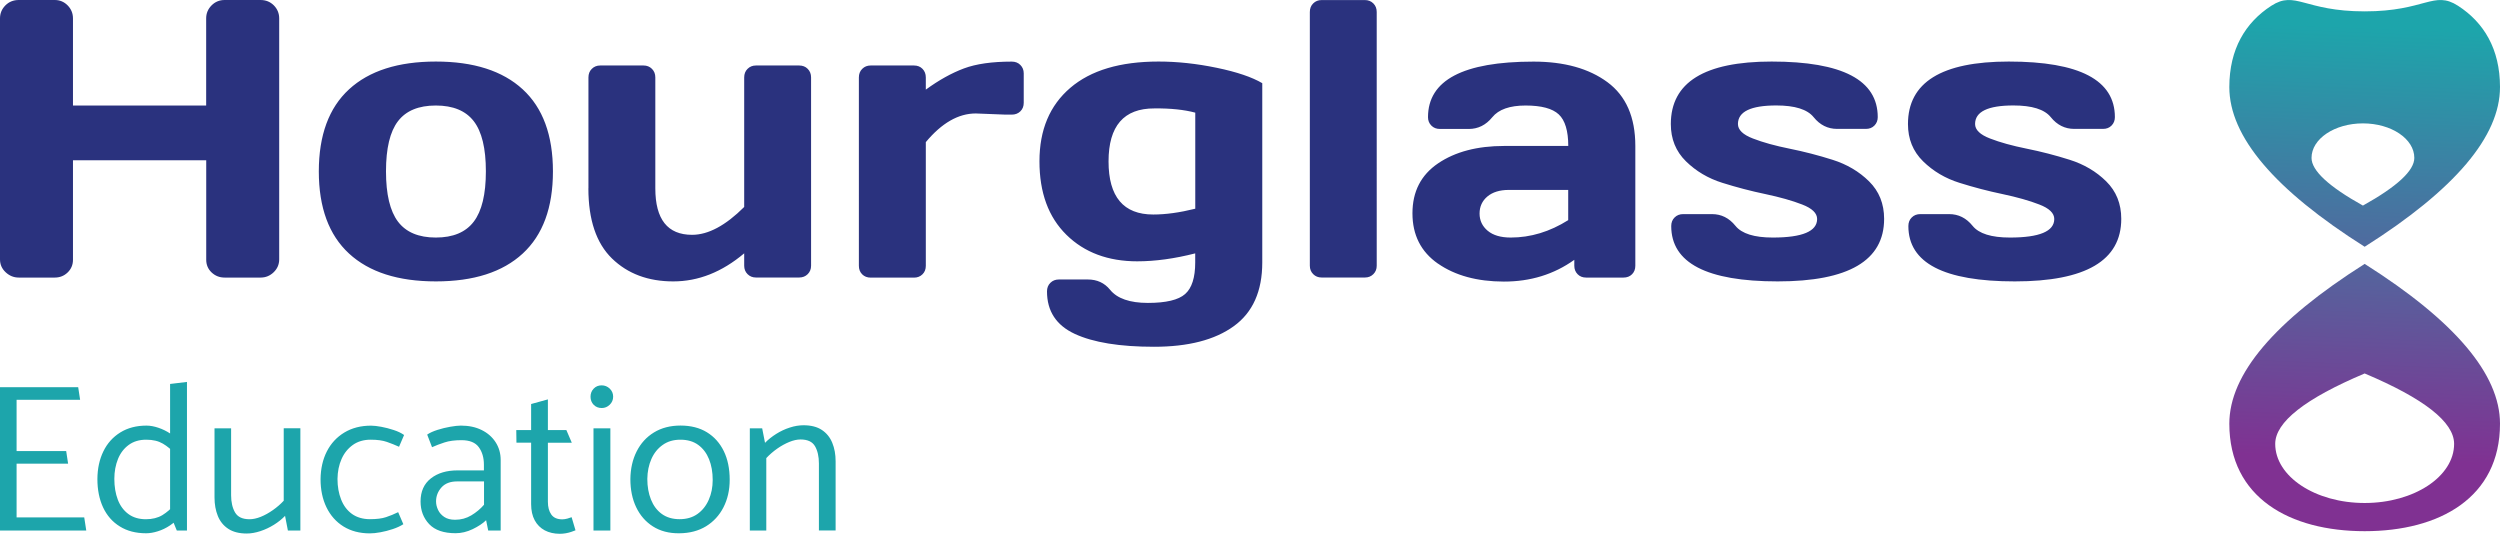
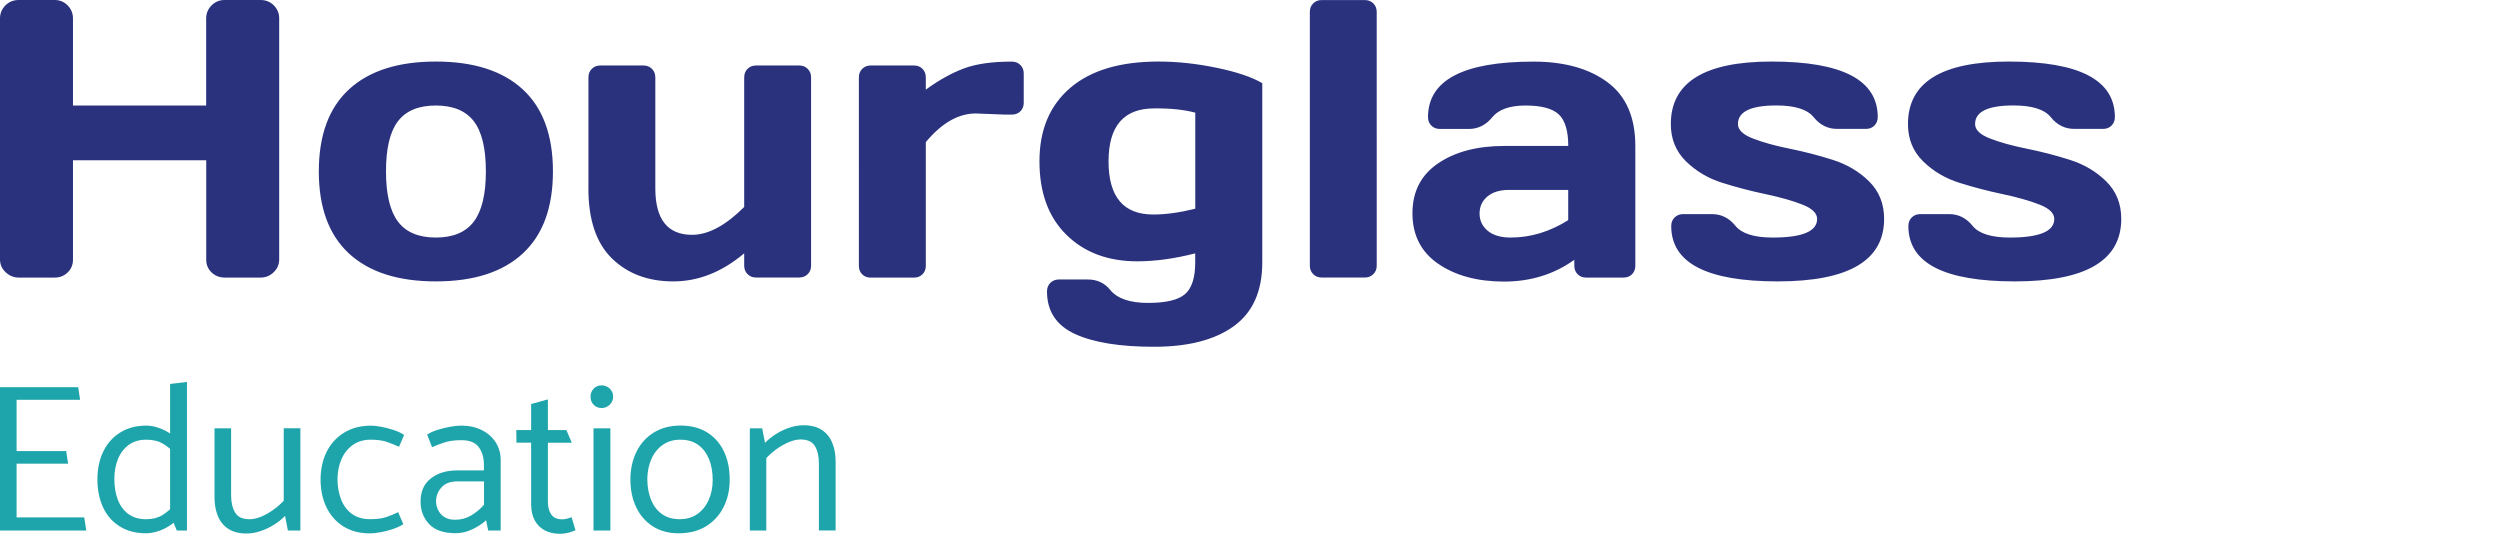
<svg xmlns="http://www.w3.org/2000/svg" id="Layer_1" data-name="Layer 1" viewBox="0 0 430.97 92.01" width="430.97" height="92.01">
  <defs>
    <style>
      .cls-1 {
        fill: url(#linear-gradient);
      }

      .cls-2 {
        fill: #1da5ab;
      }

      .cls-3 {
        fill: #2a327e;
      }
    </style>
    <linearGradient id="linear-gradient" x1="409.25" y1="4.66" x2="406.21" y2="79.11" gradientUnits="userSpaceOnUse">
      <stop offset="0" stop-color="#1da5ab" />
      <stop offset="1" stop-color="#803192" />
    </linearGradient>
  </defs>
  <path class="cls-2" d="M132.1,91.46v-12.49c.57-.61,1.2-1.15,1.88-1.63s1.38-.86,2.08-1.15c.71-.29,1.35-.43,1.94-.43,1.22,0,2.05,.39,2.5,1.17,.45,.78,.67,1.77,.67,2.97v11.55h2.88v-11.92c0-1.2-.19-2.26-.58-3.2-.38-.93-.98-1.67-1.79-2.21-.81-.54-1.87-.81-3.16-.81-.76,0-1.56,.13-2.38,.4-.82,.26-1.6,.63-2.33,1.09-.73,.46-1.38,.97-1.93,1.54l-.49-2.5h-2.13v17.62h2.86Zm-14.94-1.96c1.21,0,2.24-.3,3.08-.9,.84-.6,1.49-1.41,1.94-2.44,.45-1.02,.68-2.16,.68-3.42,0-1.34-.21-2.54-.63-3.58-.42-1.04-1.04-1.86-1.86-2.46-.82-.6-1.84-.9-3.07-.9s-2.21,.3-3.06,.9c-.85,.6-1.5,1.41-1.95,2.43-.45,1.02-.68,2.16-.7,3.43,0,1.32,.21,2.51,.63,3.56,.42,1.05,1.04,1.88,1.87,2.48,.83,.6,1.86,.9,3.07,.9Zm-.08,2.43c-1.75,.02-3.26-.38-4.52-1.18-1.26-.8-2.22-1.91-2.89-3.31-.67-1.4-1-3.02-1-4.85,.02-1.79,.38-3.38,1.08-4.77,.7-1.39,1.69-2.48,2.98-3.27,1.29-.79,2.82-1.19,4.59-1.19s3.3,.39,4.55,1.16c1.25,.77,2.22,1.85,2.9,3.24,.68,1.39,1.02,3.04,1.02,4.94,0,1.78-.36,3.36-1.07,4.75-.71,1.39-1.72,2.48-3,3.27-1.29,.79-2.83,1.2-4.63,1.21Zm-13.35-21.59c.53,0,.99-.19,1.38-.57,.39-.38,.59-.84,.59-1.39s-.2-1.01-.59-1.39c-.39-.37-.86-.56-1.39-.56-.56,0-1.02,.19-1.38,.57-.36,.38-.54,.84-.54,1.39s.18,1.01,.54,1.39c.36,.37,.83,.56,1.39,.56Zm1.49,21.12v-17.62h-2.91v17.62h2.91Zm-7.57-17.32h-3.2v-5.29l-2.89,.8v4.49h-2.56l.03,2.17h2.53v10.6c0,1.1,.21,2.03,.62,2.79,.41,.76,.99,1.33,1.73,1.73,.74,.39,1.61,.59,2.61,.59,.33,0,.67-.03,1.01-.09,.34-.06,.66-.14,.95-.24,.3-.1,.54-.19,.73-.27l-.67-2.26c-.18,.07-.42,.15-.73,.24-.3,.08-.59,.13-.87,.13-.88,0-1.52-.28-1.91-.84-.39-.56-.58-1.28-.58-2.17v-10.2h4.12l-.93-2.17Zm-23.17,2.95c.64-.29,1.36-.56,2.15-.82,.79-.26,1.76-.39,2.92-.39,1.4,0,2.4,.4,2.99,1.21,.59,.81,.88,1.81,.88,3.02v.98h-4.54c-1.88,0-3.41,.45-4.6,1.38-1.19,.93-1.78,2.26-1.78,3.98,0,1.56,.5,2.86,1.49,3.91,.99,1.04,2.51,1.56,4.54,1.56,.99,0,1.97-.23,2.95-.7,.97-.47,1.75-.98,2.32-1.54l.36,1.78h2.15v-12.15c0-1.15-.29-2.17-.87-3.07-.58-.9-1.38-1.6-2.41-2.11-1.03-.51-2.22-.76-3.58-.76-.48,0-1.1,.07-1.84,.2-.74,.13-1.48,.31-2.2,.54s-1.31,.49-1.77,.81l.84,2.18Zm.69,9.36c0-.92,.31-1.72,.93-2.42,.62-.69,1.52-1.04,2.7-1.04h4.64v4.02c-.61,.71-1.34,1.32-2.19,1.83-.85,.51-1.78,.76-2.8,.76-.76,0-1.38-.16-1.86-.48-.48-.32-.84-.72-1.07-1.21-.23-.49-.35-.98-.35-1.47Zm-6.53,1.84c-.69,.34-1.39,.63-2.09,.86-.71,.24-1.64,.35-2.8,.35s-2.23-.3-3.07-.9c-.83-.6-1.46-1.43-1.87-2.48-.42-1.05-.63-2.24-.63-3.56,.02-1.27,.25-2.42,.7-3.43,.45-1.02,1.1-1.82,1.95-2.43,.85-.6,1.87-.9,3.06-.9s2.07,.13,2.8,.38c.72,.25,1.42,.53,2.1,.84l.87-2.03c-.48-.34-1.09-.63-1.8-.86-.72-.24-1.43-.42-2.12-.55-.7-.13-1.29-.2-1.78-.2-1.77,0-3.3,.4-4.61,1.19-1.3,.79-2.31,1.88-3.01,3.26-.7,1.38-1.06,2.97-1.08,4.78,0,1.83,.34,3.45,1.02,4.85s1.65,2.5,2.93,3.3c1.28,.79,2.79,1.19,4.55,1.19,.51,0,1.12-.06,1.82-.19,.71-.13,1.42-.31,2.13-.55,.72-.24,1.32-.52,1.82-.84l-.89-2.07Zm-19.73-14.46v12.49c-.54,.58-1.16,1.12-1.86,1.61-.7,.49-1.39,.88-2.09,1.16-.7,.28-1.35,.42-1.95,.42-1.21,0-2.03-.39-2.49-1.17-.45-.78-.68-1.77-.68-2.97v-11.53h-2.86v11.92c0,1.18,.19,2.24,.57,3.18,.38,.94,.98,1.68,1.8,2.22s1.88,.81,3.17,.81c.76,0,1.55-.14,2.37-.41,.82-.27,1.6-.64,2.34-1.1,.74-.46,1.38-.98,1.91-1.53l.49,2.53h2.15v-17.63h-2.88Zm-18.74,13.07c-.69,.81-1.42,1.44-2.19,1.91-.77,.46-1.71,.7-2.82,.7-1.21,0-2.22-.3-3.03-.9s-1.42-1.42-1.82-2.47-.6-2.24-.6-3.59c0-1.27,.22-2.41,.63-3.43,.41-1.01,1.03-1.82,1.85-2.42,.82-.6,1.82-.9,3.01-.9s2.11,.23,2.88,.68c.77,.45,1.49,1.06,2.17,1.81l.87-1.96c-.49-.61-1.07-1.13-1.74-1.57-.67-.44-1.36-.78-2.08-1.02s-1.4-.37-2.04-.37c-1.74,0-3.25,.39-4.52,1.18-1.27,.79-2.25,1.87-2.92,3.26-.68,1.39-1.02,2.98-1.03,4.78,0,1.85,.33,3.48,.98,4.88,.66,1.4,1.61,2.5,2.88,3.28,1.26,.79,2.77,1.18,4.53,1.18,.62,0,1.3-.11,2.02-.34,.72-.22,1.43-.56,2.1-1.01,.68-.45,1.26-.99,1.76-1.62l-.89-2.07Zm-.85,1.74l1.16,2.82h1.75v-25.62l-2.91,.35v22.45Zm-14.45,2.82l-.35-2.27H2.86v-9.26H11.74l-.33-2.17H2.86v-8.84H13.81l-.33-2.17H0v24.71H14.88Z" />
  <path class="cls-3" d="M328.91,21.39c0-7.19,5.79-10.78,17.38-10.78,12.19,0,18.29,3.19,18.29,9.58,0,.58-.19,1.06-.57,1.45-.38,.39-.87,.58-1.47,.58h-4.97c-1.6,0-2.95-.67-4.04-2.02-1.09-1.35-3.24-2.02-6.44-2.02-4.4,0-6.61,1.07-6.61,3.2,0,1,.86,1.84,2.59,2.5,1.72,.67,3.83,1.25,6.31,1.75,2.48,.5,4.96,1.14,7.42,1.92,2.47,.78,4.57,2.02,6.29,3.72,1.72,1.7,2.59,3.85,2.59,6.46,0,7.19-6.12,10.78-18.35,10.78s-18.35-3.18-18.35-9.54c0-.6,.19-1.1,.58-1.48,.39-.39,.88-.58,1.48-.58h4.97c1.6,0,2.95,.67,4.04,2.02,1.09,1.35,3.24,2.02,6.44,2.02,5.09,0,7.64-1.07,7.64-3.2,0-1-.86-1.84-2.59-2.5-1.72-.67-3.83-1.26-6.32-1.79-2.49-.52-4.97-1.17-7.42-1.94-2.46-.77-4.55-2.01-6.29-3.72-1.74-1.71-2.6-3.85-2.6-6.41Zm-40.88,0c0-7.19,5.79-10.78,17.38-10.78,12.19,0,18.29,3.19,18.29,9.58,0,.58-.19,1.06-.57,1.45-.38,.39-.87,.58-1.47,.58h-4.97c-1.6,0-2.95-.67-4.04-2.02-1.09-1.35-3.24-2.02-6.44-2.02-4.4,0-6.61,1.07-6.61,3.2,0,1,.86,1.84,2.59,2.5,1.72,.67,3.83,1.25,6.31,1.75,2.48,.5,4.96,1.14,7.42,1.92,2.47,.78,4.57,2.02,6.29,3.72,1.72,1.7,2.59,3.85,2.59,6.46,0,7.19-6.12,10.78-18.35,10.78s-18.35-3.18-18.35-9.54c0-.6,.19-1.1,.58-1.48,.39-.39,.88-.58,1.48-.58h4.97c1.6,0,2.95,.67,4.04,2.02,1.09,1.35,3.24,2.02,6.44,2.02,5.09,0,7.64-1.07,7.64-3.2,0-1-.86-1.84-2.59-2.5-1.72-.67-3.83-1.26-6.32-1.79-2.49-.52-4.97-1.17-7.42-1.94-2.46-.77-4.55-2.01-6.29-3.72-1.74-1.71-2.6-3.85-2.6-6.41Zm-27.93,11.35c-1.56,0-2.79,.38-3.69,1.13-.9,.76-1.35,1.74-1.35,2.94s.47,2.19,1.4,2.97c.93,.78,2.26,1.17,3.97,1.17,3.43,0,6.73-1,9.91-3v-5.21h-10.24Zm-12.21,12.71c-2.94-2.05-4.4-4.94-4.4-8.68s1.47-6.61,4.42-8.61c2.95-2,6.75-3,11.4-3h11.04c0-2.6-.55-4.42-1.64-5.44-1.09-1.02-3-1.53-5.72-1.53s-4.64,.67-5.74,2.02c-1.1,1.35-2.45,2.02-4.05,2.02h-4.97c-.6,0-1.1-.19-1.48-.58-.39-.39-.58-.87-.58-1.45,0-6.38,6.06-9.58,18.19-9.58,5.29,0,9.54,1.18,12.75,3.55,3.2,2.37,4.8,6.03,4.8,10.99v20.65c0,.6-.19,1.09-.57,1.47-.38,.38-.87,.57-1.47,.57h-6.44c-.6,0-1.09-.19-1.47-.58-.38-.39-.57-.87-.57-1.45v-1.03c-3.51,2.51-7.57,3.76-12.16,3.75-4.59-.01-8.37-1.04-11.33-3.09Zm-22.09,.37V2.07c0-.6,.19-1.1,.58-1.48,.39-.39,.87-.58,1.45-.58h7.47c.58,0,1.06,.19,1.45,.58,.39,.39,.58,.88,.58,1.48V45.81c0,.58-.19,1.06-.58,1.45-.39,.39-.87,.58-1.45,.58h-7.47c-.58,0-1.06-.19-1.45-.58-.39-.39-.58-.87-.58-1.45Zm-26.79-27.13c-5.27-.02-7.91,3.02-7.91,9.13s2.57,9.16,7.71,9.16c2.14,0,4.55-.33,7.24-1V19.42c-1.91-.51-4.26-.76-7.04-.73Zm-2.94,26.36c-5.05,0-9.13-1.52-12.23-4.57-3.1-3.05-4.65-7.27-4.65-12.68s1.77-9.62,5.31-12.65c3.54-3.03,8.61-4.54,15.22-4.54,3.23,0,6.57,.36,10.04,1.08,3.47,.72,6.08,1.61,7.84,2.65v30.9c0,4.96-1.64,8.63-4.91,10.99-3.27,2.37-7.86,3.55-13.76,3.55s-10.46-.74-13.65-2.22c-3.19-1.48-4.79-3.92-4.79-7.32,0-.6,.19-1.1,.58-1.48,.39-.39,.88-.58,1.48-.58h4.97c1.6,0,2.88,.59,3.84,1.77,1.22,1.51,3.4,2.27,6.52,2.27s5.27-.51,6.42-1.53c1.16-1.02,1.74-2.84,1.74-5.44v-1.57c-3.56,.91-6.89,1.37-9.98,1.37Zm-22.72-25.29l-5.14-.2c-3,0-5.87,1.65-8.61,4.94v21.32c0,.6-.19,1.09-.58,1.47-.39,.38-.87,.57-1.45,.57h-7.47c-.6,0-1.09-.19-1.47-.57-.38-.38-.57-.87-.57-1.47V13.35c0-.6,.19-1.1,.58-1.48,.39-.39,.87-.58,1.45-.58h7.47c.6,0,1.09,.19,1.47,.58,.38,.39,.57,.88,.57,1.48v2.1c2.27-1.65,4.45-2.86,6.56-3.65s4.86-1.18,8.26-1.18c.6,0,1.1,.19,1.48,.58,.39,.39,.58,.87,.58,1.45v5.07c0,.6-.19,1.09-.58,1.47-.39,.38-.88,.57-1.48,.57h-1.07Zm-71.91,12.71V13.35c0-.6,.19-1.1,.58-1.48,.39-.39,.87-.58,1.45-.58h7.47c.58,0,1.06,.19,1.45,.58,.39,.39,.58,.88,.58,1.48v19.12c0,5.34,2.11,8.01,6.34,8.01,2.78,0,5.77-1.6,8.98-4.8V13.35c0-.6,.19-1.1,.58-1.48,.39-.39,.87-.58,1.45-.58h7.44c.6,0,1.1,.19,1.48,.58,.39,.39,.58,.88,.58,1.48V45.81c0,.58-.19,1.06-.58,1.45-.39,.39-.88,.58-1.48,.58h-7.44c-.58,0-1.06-.19-1.45-.58-.39-.39-.58-.87-.58-1.45v-2.14c-3.83,3.23-7.9,4.84-12.23,4.84s-7.85-1.32-10.56-3.95c-2.71-2.64-4.07-6.67-4.07-12.1Zm-32.83-11.58c-1.38,1.8-2.07,4.68-2.07,8.64s.69,6.85,2.07,8.68c1.38,1.82,3.55,2.74,6.52,2.74s5.15-.91,6.54-2.74c1.39-1.82,2.09-4.72,2.09-8.68s-.7-6.84-2.09-8.64c-1.39-1.8-3.57-2.7-6.54-2.7s-5.14,.9-6.52,2.7Zm-8.44,22.82c-3.47-3.2-5.21-7.92-5.21-14.16s1.74-10.96,5.21-14.15c3.47-3.19,8.46-4.79,14.97-4.79s11.5,1.6,14.97,4.79c3.47,3.19,5.21,7.91,5.21,14.15s-1.74,10.96-5.21,14.16c-3.47,3.2-8.46,4.8-14.97,4.8s-11.5-1.6-14.97-4.8ZM0,44.71V3.17C0,2.3,.31,1.56,.93,.93c.62-.62,1.39-.93,2.3-.93h6.21c.87,0,1.61,.31,2.22,.93,.61,.62,.92,1.37,.92,2.24v15.02h22.96V3.17c0-.87,.31-1.61,.93-2.24,.62-.62,1.37-.93,2.24-.93h6.21c.91,0,1.67,.31,2.29,.93,.61,.62,.92,1.37,.92,2.24V44.71c0,.87-.32,1.61-.95,2.22-.63,.61-1.38,.92-2.25,.92h-6.21c-.87,0-1.61-.29-2.24-.88-.62-.59-.93-1.32-.93-2.19V27.63H12.58v17.15c0,.87-.31,1.6-.92,2.19-.61,.59-1.35,.88-2.22,.88H3.24c-.87,0-1.62-.31-2.27-.92-.65-.61-.97-1.35-.97-2.22Z" />
-   <path class="cls-1" d="M407.34,21.27c-4.89,0-8.86,2.67-8.86,5.95,0,2.19,2.95,4.93,8.86,8.22,5.91-3.29,8.86-6.03,8.86-8.22,0-3.29-3.97-5.95-8.86-5.95ZM423.74,1c4.45,2.88,7.23,7.44,7.23,14.02,0,8.5-7.78,17.68-23.33,27.52-15.56-9.84-23.33-19.02-23.33-27.52,0-6.57,2.78-11.14,7.23-14.02,4.19-2.71,5.63,.96,16.1,.96s11.91-3.67,16.1-.96Zm-16.1,63.38c-10.28,4.34-15.42,8.39-15.42,12.14,0,5.63,6.91,10.19,15.42,10.19s15.42-4.56,15.42-10.19c0-3.75-5.14-7.8-15.42-12.14Zm0-18.89c15.56,9.85,23.33,19.04,23.33,27.55,0,12.77-10.45,18.53-23.33,18.53s-23.33-5.76-23.33-18.53c0-8.51,7.78-17.69,23.33-27.55Z" />
</svg>